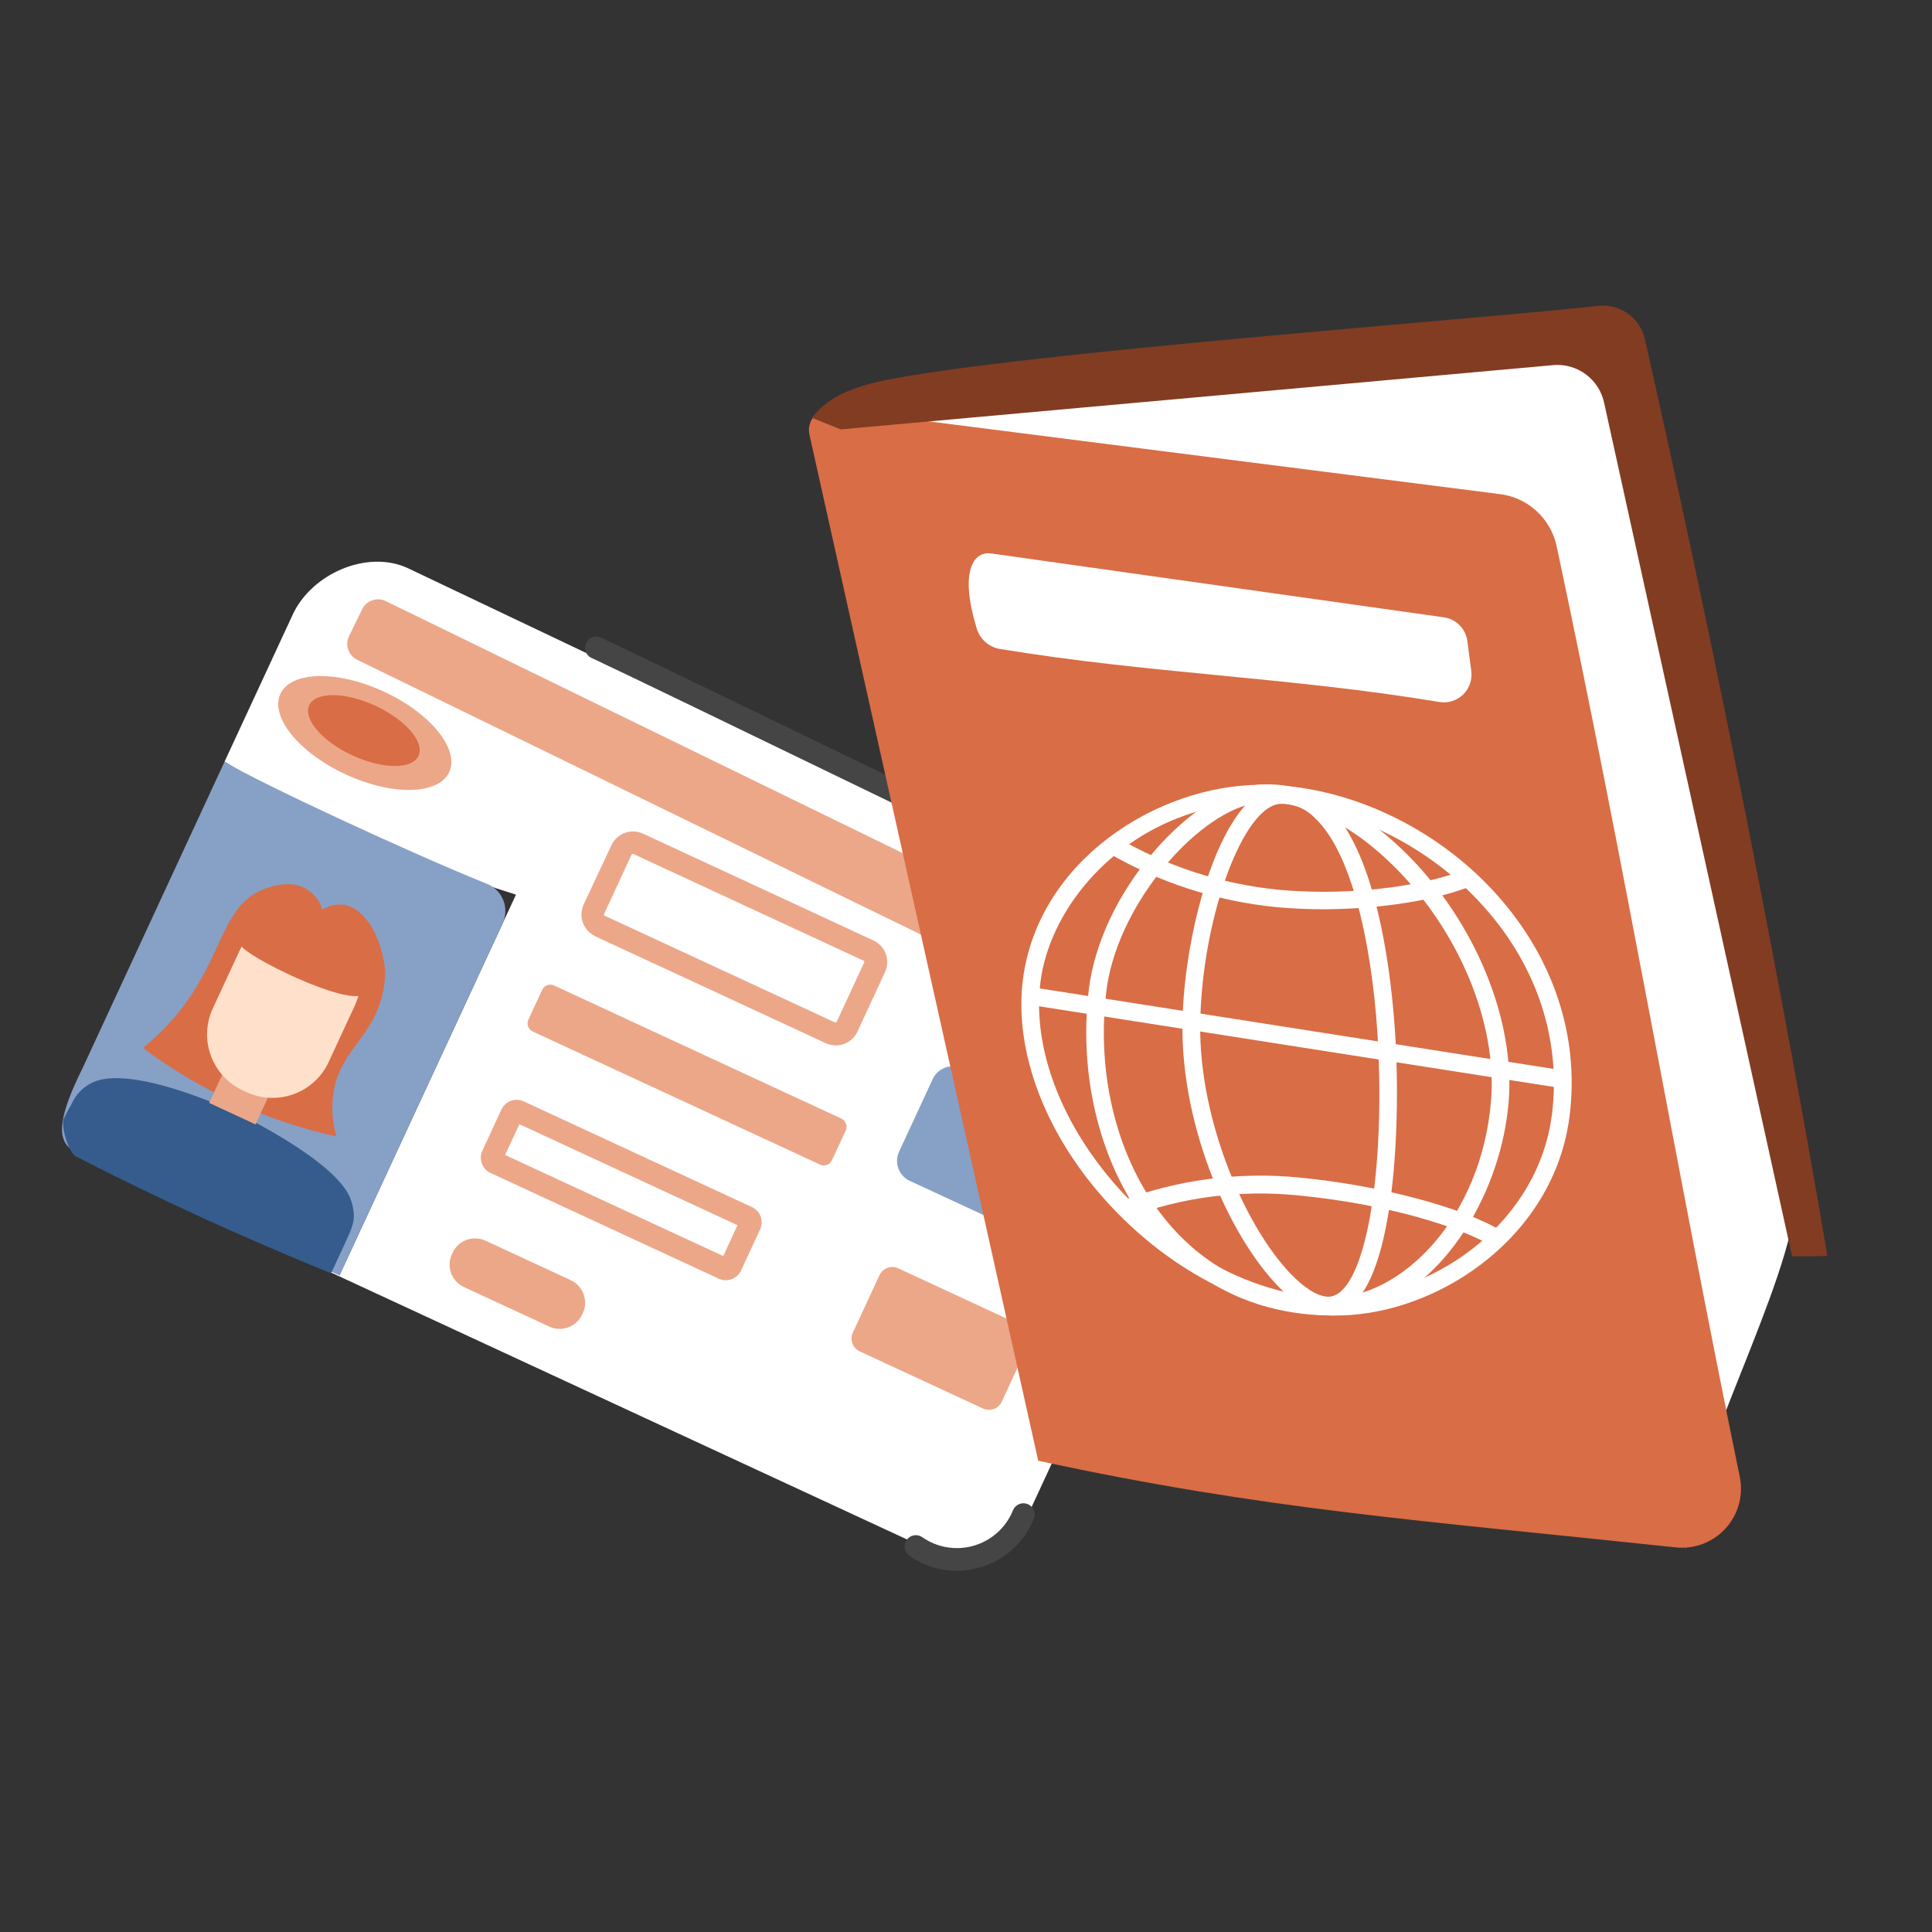
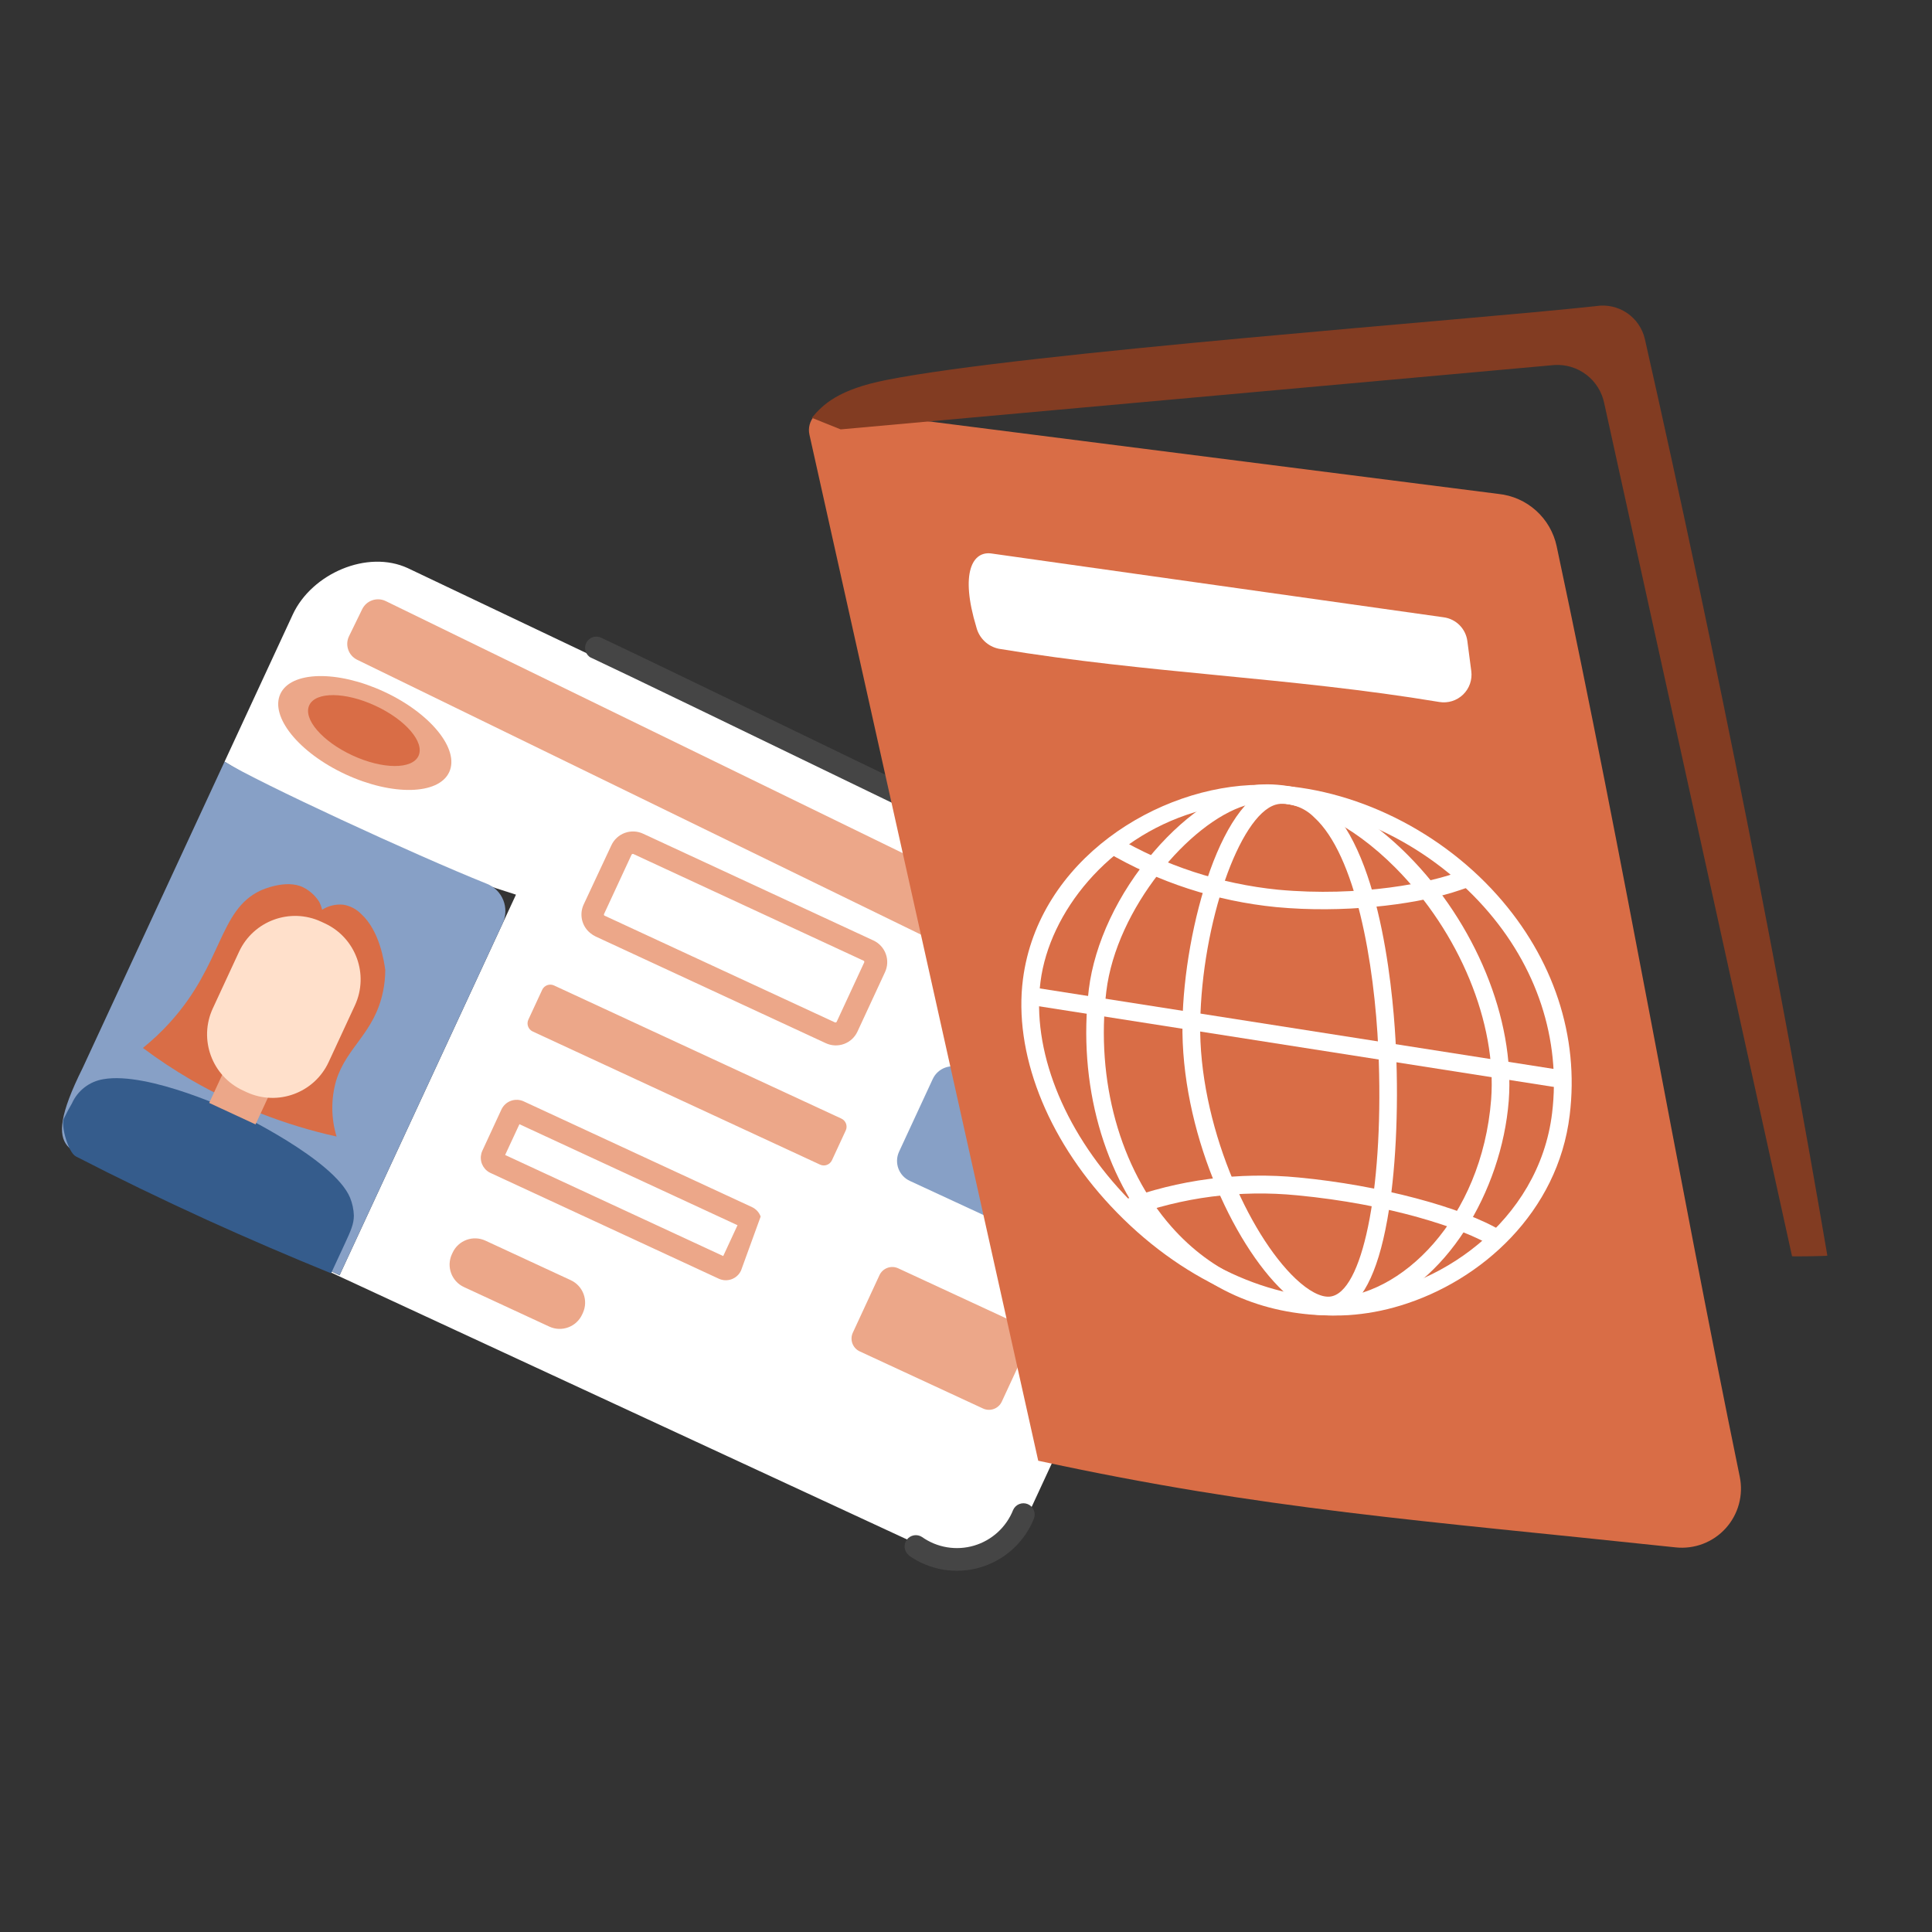
<svg xmlns="http://www.w3.org/2000/svg" width="400" height="400" viewBox="0 0 400 400" fill="none">
  <rect x="0" y="0" width="400" height="400" fill="#333333" stroke="none" />
  <g clip-path="url(#clip0_988_2224)">
    <path d="M213.525 312.14L257.04 218.18C257.971 216.179 258.499 214.013 258.592 211.808C258.686 209.603 258.344 207.4 257.587 205.327C256.829 203.254 255.67 201.35 254.175 199.725C252.681 198.101 250.882 196.786 248.879 195.857L84.444 117.633C76.028 113.733 64.571 118.777 60.642 127.17L46.493 157.695C65.381 169.346 85.649 178.596 106.827 185.229C94.652 211.487 82.478 237.75 70.304 264.019L22.976 242.094C23.711 242.593 24.482 243.035 25.284 243.417L191.221 320.316C193.223 321.243 195.387 321.768 197.591 321.859C199.795 321.95 201.996 321.607 204.067 320.847C206.138 320.088 208.039 318.928 209.662 317.434C211.285 315.94 212.597 314.141 213.525 312.14Z" fill="white" />
    <path d="M100.816 182.984C85.67 176.911 53.564 162.052 46.493 157.695L17.116 221.105C7.444 240.516 16.254 237.558 22.984 242.085L70.312 264.01C81.566 239.734 92.822 215.449 104.08 191.155C104.424 190.407 104.611 189.597 104.632 188.775C104.653 187.952 104.506 187.134 104.201 186.37C103.895 185.605 103.438 184.911 102.856 184.329C102.274 183.747 101.58 183.29 100.816 182.984Z" fill="#87A0C6" />
    <path d="M215.187 190.418L79.868 124.45C78.055 123.566 75.868 124.32 74.984 126.133L72.264 131.713C71.38 133.526 72.134 135.713 73.947 136.597L209.265 202.565C211.079 203.449 213.265 202.695 214.149 200.882L216.87 195.302C217.754 193.489 217 191.302 215.187 190.418Z" fill="#ECA789" />
    <path d="M122.248 193.212C121.379 192.522 120.768 191.559 120.513 190.478C120.259 189.398 120.376 188.263 120.846 187.258L126.576 175.012C126.85 174.416 127.242 173.881 127.726 173.438C128.21 172.995 128.778 172.653 129.396 172.432C130.014 172.211 130.669 172.115 131.325 172.151C131.98 172.186 132.622 172.352 133.212 172.639L180.82 194.708C181.41 194.98 181.942 195.366 182.383 195.844C182.824 196.322 183.166 196.882 183.39 197.493C183.614 198.103 183.715 198.752 183.688 199.402C183.66 200.052 183.504 200.69 183.229 201.279L177.538 213.556C177.267 214.149 176.882 214.682 176.404 215.125C175.926 215.567 175.365 215.911 174.753 216.136C174.141 216.361 173.491 216.462 172.84 216.435C172.189 216.407 171.55 216.251 170.96 215.975L123.352 193.906C122.955 193.725 122.583 193.491 122.248 193.212ZM178.805 198.928L178.747 198.881L131.15 176.82C131.114 176.803 131.076 176.793 131.037 176.791C130.998 176.789 130.959 176.794 130.922 176.807C130.885 176.82 130.851 176.841 130.822 176.867C130.793 176.893 130.769 176.925 130.753 176.961L125.062 189.237C125.044 189.273 125.033 189.311 125.032 189.351C125.03 189.391 125.037 189.43 125.052 189.467C125.07 189.5 125.095 189.53 125.125 189.554C125.155 189.577 125.189 189.595 125.226 189.605L172.841 211.665C172.876 211.682 172.915 211.692 172.954 211.694C172.993 211.696 173.032 211.691 173.069 211.678C173.106 211.664 173.14 211.644 173.169 211.618C173.198 211.592 173.221 211.56 173.238 211.524L178.929 199.248C178.951 199.186 178.953 199.119 178.935 199.057C178.917 198.994 178.88 198.939 178.828 198.899L178.805 198.928Z" fill="#ECA789" />
    <path d="M174.2 231.594L114.71 204.031C113.783 203.601 112.682 204.005 112.253 204.932L109.394 211.102C108.964 212.03 109.368 213.13 110.295 213.56L169.785 241.123C170.713 241.552 171.813 241.149 172.243 240.221L175.102 234.052C175.532 233.124 175.128 232.024 174.2 231.594Z" fill="#ECA789" />
-     <path d="M100.848 242.413C100.241 241.929 99.815 241.255 99.637 240.5C99.459 239.745 99.539 238.951 99.865 238.247L103.813 229.712C104.202 228.879 104.904 228.234 105.767 227.917C106.63 227.601 107.583 227.638 108.418 228.022L155.691 249.918C156.523 250.307 157.168 251.009 157.485 251.872C157.802 252.735 157.764 253.688 157.38 254.523L153.423 263.051C153.232 263.465 152.961 263.836 152.626 264.145C152.291 264.454 151.898 264.693 151.47 264.85C151.043 265.007 150.588 265.078 150.133 265.06C149.678 265.041 149.231 264.933 148.817 264.741L101.545 242.845C101.295 242.732 101.06 242.587 100.848 242.413ZM107.541 232.755L104.581 239.126L149.735 260.055L152.693 253.667L107.541 232.755Z" fill="#ECA789" />
+     <path d="M100.848 242.413C100.241 241.929 99.815 241.255 99.637 240.5C99.459 239.745 99.539 238.951 99.865 238.247L103.813 229.712C104.202 228.879 104.904 228.234 105.767 227.917C106.63 227.601 107.583 227.638 108.418 228.022L155.691 249.918C156.523 250.307 157.168 251.009 157.485 251.872L153.423 263.051C153.232 263.465 152.961 263.836 152.626 264.145C152.291 264.454 151.898 264.693 151.47 264.85C151.043 265.007 150.588 265.078 150.133 265.06C149.678 265.041 149.231 264.933 148.817 264.741L101.545 242.845C101.295 242.732 101.06 242.587 100.848 242.413ZM107.541 232.755L104.581 239.126L149.735 260.055L152.693 253.667L107.541 232.755Z" fill="#ECA789" />
    <path d="M118.174 265.05L100.505 256.864C97.938 255.675 94.894 256.791 93.705 259.358L93.56 259.671C92.371 262.238 93.487 265.282 96.053 266.471L113.722 274.657C116.289 275.846 119.333 274.73 120.522 272.163L120.667 271.85C121.856 269.284 120.74 266.239 118.174 265.05Z" fill="#ECA789" />
    <path d="M211.495 274.42L185.966 262.591C184.5 261.912 182.762 262.55 182.082 264.015L176.573 275.907C175.894 277.372 176.532 279.111 177.997 279.79L203.526 291.618C204.992 292.297 206.731 291.66 207.41 290.194L212.919 278.303C213.598 276.837 212.961 275.099 211.495 274.42Z" fill="#ECA789" />
    <path d="M71.557 160.327C81.21 164.8 90.812 164.59 93.004 159.86C95.196 155.129 89.147 147.668 79.494 143.196C69.841 138.723 60.239 138.933 58.047 143.663C55.855 148.394 61.904 155.855 71.557 160.327Z" fill="#ECA789" />
    <path d="M232.009 236.409L199.157 221.188C196.875 220.131 194.168 221.124 193.111 223.406L186.144 238.443C185.087 240.725 186.079 243.432 188.361 244.489L221.213 259.71C223.495 260.768 226.202 259.775 227.259 257.493L234.227 242.455C235.284 240.173 234.291 237.467 232.009 236.409Z" fill="#87A0C6" />
    <path d="M66.698 188.351C68.002 187.522 69.547 187.154 71.086 187.309C72.494 187.542 73.79 188.219 74.787 189.24C78.61 192.739 79.514 199.039 79.763 200.802C79.762 202.331 79.603 203.855 79.287 205.351C77.501 213.908 71.775 216.724 69.603 223.709C68.506 227.502 68.534 231.531 69.684 235.307C59.103 232.965 48.945 229.006 39.569 223.572C36.117 221.565 32.784 219.359 29.587 216.967C31.583 215.359 33.451 213.598 35.172 211.699C46.151 199.606 45.234 188.461 53.928 184.383C54.204 184.256 59.225 181.967 62.774 183.713C64.117 184.387 65.253 185.41 66.063 186.674C66.343 187.205 66.556 187.768 66.698 188.351Z" fill="#D96D46" />
    <path d="M13.232 231.556C13.833 230.33 14.378 229.312 14.888 228.456C15.47 227.147 16.367 226.004 17.5 225.128C18.633 224.252 19.966 223.672 21.38 223.439C30.815 221.755 48.98 230.416 48.98 230.416C48.98 230.416 69.195 240.05 72.474 247.965C72.954 249.14 73.222 250.392 73.264 251.661C73.259 253.426 72.639 254.795 71.408 257.461L68.548 263.627C60.206 260.228 51.649 256.564 42.864 252.574C33.372 248.241 24.314 243.854 15.688 239.412C14.131 238.594 12.533 233.003 13.232 231.556Z" fill="#355C8C" />
    <path d="M56.714 224.576L47.118 220.13L43.31 228.349L52.906 232.795L56.714 224.576Z" fill="#ECA789" />
    <path d="M67.245 191.172L66.484 190.819C60.071 187.848 52.464 190.638 49.493 197.051L44.061 208.774C41.09 215.187 43.88 222.794 50.293 225.765L51.054 226.118C57.467 229.089 65.074 226.299 68.045 219.886L73.477 208.163C76.448 201.75 73.658 194.143 67.245 191.172Z" fill="#FFE0CB" />
-     <path d="M51.791 188.362C50.798 189.302 50.099 190.509 49.78 191.839C49.46 193.168 49.534 194.561 49.991 195.85C50.928 197.958 71.369 208.2 75.302 205.909C76.396 205.156 77.267 204.123 77.825 202.918C78.383 201.712 78.606 200.379 78.471 199.058C77.445 190.243 57.773 182.954 51.791 188.362Z" fill="#D96D46" />
    <path d="M219.705 295.673C219.284 295.335 218.994 294.86 218.883 294.331C218.773 293.802 218.85 293.252 219.101 292.773C224.326 282.857 237.428 257.515 246.276 236.387C246.541 235.851 247.001 235.437 247.562 235.231C248.122 235.024 248.741 235.04 249.29 235.277C249.839 235.513 250.276 235.951 250.511 236.5C250.747 237.049 250.763 237.667 250.555 238.228C241.621 259.523 228.455 285.005 223.201 294.976C223.058 295.246 222.864 295.485 222.629 295.68C222.394 295.875 222.123 296.021 221.831 296.111C221.539 296.2 221.232 296.231 220.928 296.202C220.625 296.173 220.329 296.084 220.06 295.941C219.931 295.867 219.812 295.777 219.705 295.673Z" fill="#454545" />
    <path d="M72.957 156.395C79.203 159.289 85.332 159.334 86.647 156.496C87.962 153.657 83.965 149.01 77.719 146.116C71.474 143.223 65.344 143.178 64.029 146.016C62.714 148.855 66.711 153.501 72.957 156.395Z" fill="#D96D46" />
    <path d="M122.03 135.973C121.579 135.619 121.273 135.11 121.173 134.545C121.072 133.98 121.184 133.397 121.486 132.909C121.788 132.421 122.26 132.062 122.811 131.899C123.361 131.737 123.953 131.784 124.471 132.031C130.445 134.815 158.082 148.188 184.803 161.128C211.523 174.068 239.124 187.427 245.086 190.187C248.458 191.76 252.292 193.546 255.168 196.667C256.97 198.795 258.315 201.271 259.122 203.94C259.928 206.609 260.178 209.416 259.857 212.185C259.408 217.372 257.556 222.021 255.757 226.524C255.657 226.825 255.496 227.102 255.285 227.339C255.073 227.576 254.816 227.767 254.528 227.901C254.24 228.035 253.928 228.109 253.61 228.118C253.293 228.127 252.977 228.071 252.682 227.954C252.387 227.836 252.119 227.66 251.895 227.435C251.67 227.211 251.494 226.943 251.377 226.648C251.26 226.353 251.204 226.037 251.213 225.72C251.222 225.402 251.296 225.09 251.43 224.802C253.097 220.621 254.827 216.284 255.212 211.79C255.479 209.66 255.307 207.499 254.708 205.438C254.108 203.378 253.093 201.461 251.725 199.808C249.493 197.343 246.262 195.851 243.132 194.391C237.15 191.616 209.513 178.243 182.792 165.303C156.072 152.364 128.471 139.004 122.526 136.242C122.35 136.174 122.183 136.083 122.03 135.973Z" fill="#454545" />
-     <path d="M230.765 211.734C237.011 214.628 243.141 214.673 244.456 211.834C245.771 208.996 241.774 204.349 235.528 201.455C229.282 198.561 223.153 198.516 221.838 201.355C220.522 204.193 224.52 208.84 230.765 211.734Z" fill="#D96D46" />
    <path d="M188.092 321.938C187.644 321.551 187.36 321.009 187.297 320.42C187.234 319.832 187.397 319.242 187.752 318.769C188.108 318.296 188.631 317.976 189.213 317.874C189.796 317.772 190.396 317.895 190.891 318.219C192.439 319.312 194.213 320.041 196.083 320.349C197.952 320.657 199.867 320.537 201.684 319.999C203.5 319.46 205.17 318.516 206.569 317.238C207.968 315.96 209.059 314.381 209.759 312.621C210.003 312.071 210.45 311.636 211.007 311.408C211.564 311.18 212.188 311.176 212.748 311.397C213.308 311.618 213.761 312.047 214.011 312.594C214.262 313.141 214.292 313.764 214.094 314.333C213.137 316.756 211.643 318.929 209.723 320.69C207.803 322.45 205.508 323.751 203.011 324.494C200.515 325.238 197.882 325.404 195.312 324.981C192.742 324.558 190.302 323.556 188.175 322.051L188.092 321.938Z" fill="#454545" />
-     <path d="M349.03 320.603C335.424 257.743 321.603 195.081 308.032 132.2L170.703 84.662L336.772 67.803L371.666 248.294C371.276 264.604 349.408 304.357 349.03 320.603Z" fill="white" />
    <path d="M214.954 302.429L167.586 89.99C167.433 89.307 167.447 88.597 167.627 87.919C167.807 87.242 168.147 86.619 168.618 86.1C169.09 85.582 169.679 85.185 170.336 84.943C170.993 84.7 171.699 84.62 172.394 84.707L310.225 102.259C313.122 102.556 315.851 103.764 318.019 105.71C320.186 107.656 321.681 110.239 322.288 113.087C336.462 179.556 346.833 240.665 360.195 305.734C360.586 307.619 360.525 309.57 360.019 311.428C359.512 313.286 358.574 314.998 357.281 316.424C355.987 317.851 354.375 318.952 352.576 319.637C350.777 320.322 348.841 320.573 346.926 320.369C294.205 314.762 262.042 312.614 214.954 302.429Z" fill="#D96D46" />
    <path d="M289.972 270.297C286.451 271.379 282.816 272.047 279.141 272.288C262.508 273.277 244.129 264.846 229.957 249.688C216.631 235.442 209.834 217.859 211.792 202.729C214.992 178.042 239.73 162.615 260.814 162.489C278.476 162.376 297.317 171.124 309.991 185.335C321.632 198.385 327.003 214.551 324.986 230.889C322.568 250.927 306.767 265.192 289.972 270.297ZM247.232 168.203C229.403 173.621 217.286 188.902 215.431 203.198C213.606 217.262 220.047 233.702 232.639 247.175C246.075 261.551 263.373 269.569 278.913 268.627C297.643 267.478 318.642 252.892 321.345 230.451C323.19 215.182 318.195 200.019 307.256 187.772C295.262 174.33 277.48 166.054 260.839 166.151C256.228 166.174 251.645 166.865 247.232 168.203Z" fill="white" />
    <path d="M283.225 271.209C280.701 271.974 278.076 272.357 275.439 272.346C261.249 272.247 248.918 266.725 239.793 256.365C228.485 243.539 223.102 224.256 225.429 204.825C226.606 195.319 231.467 184.958 238.881 176.342C245.977 168.086 254.117 162.929 260.72 162.446C270.383 161.766 281.599 167.099 291.51 177.067C305.469 191.121 313.655 211.066 312.369 227.903C310.904 246.594 299.304 266.322 283.225 271.209ZM257.87 166.748C246.313 170.261 231.119 188.093 229.047 205.291C226.84 223.679 231.873 241.879 242.516 253.952C250.927 263.502 262.304 268.592 275.451 268.673C289.976 268.771 306.797 252.315 308.724 227.649C309.933 211.831 302.181 193.045 288.93 179.681C279.768 170.471 269.596 165.532 260.999 166.143C259.936 166.223 258.886 166.427 257.87 166.748Z" fill="white" />
    <path d="M277.06 271.792C276.559 271.945 276.042 272.04 275.52 272.077C272.542 272.312 269.265 270.726 265.717 267.382C255.146 257.381 244.442 233.871 244.818 211.73C245.138 192.147 253.127 163.351 264.902 162.761C266.677 162.689 268.448 162.98 270.107 163.618C271.765 164.255 273.276 165.225 274.546 166.468C286.383 177.253 288.622 208.032 289.023 217.211C289.588 230.07 288.943 242.932 287.232 252.488C285.205 263.878 281.787 270.356 277.06 271.792ZM264.06 166.615C256.616 168.878 248.83 191.086 248.49 211.803C248.149 232.521 258.475 255.526 268.252 264.752C270.932 267.282 273.425 268.597 275.263 268.456C275.508 268.439 275.75 268.393 275.983 268.318C282.497 266.338 286.562 244.529 285.375 217.415C284.568 199.242 280.666 177.039 272.091 169.226C271.182 168.302 270.092 167.575 268.889 167.092C267.685 166.61 266.395 166.381 265.099 166.422C264.747 166.445 264.398 166.51 264.06 166.615Z" fill="white" />
    <path d="M300.699 184.794C292.194 187.379 278.061 189.103 264.23 187.808C251.817 186.584 239.819 182.677 229.066 176.356L230.919 173.191C241.214 179.253 252.701 183.01 264.587 184.202C281.494 185.783 296.521 182.751 302.495 180.335L303.875 183.738C302.928 184.066 301.862 184.441 300.699 184.794Z" fill="white" />
    <path d="M309.122 258.124C302.858 254.234 287.444 249.272 268.593 247.48C256.746 246.303 244.787 247.852 233.63 252.007L232.35 248.564C244.018 244.206 256.529 242.573 268.925 243.791C285.589 245.374 302.901 249.962 311.034 254.951L309.122 258.124Z" fill="white" />
    <path d="M213.54 204.371L212.971 208.003L322.966 225.236L323.535 221.604L213.54 204.371Z" fill="white" />
    <path d="M205.284 114.597L298.931 127.81C300.171 127.983 301.319 128.559 302.199 129.448C303.079 130.338 303.642 131.492 303.802 132.733L304.615 138.951C304.729 139.836 304.636 140.736 304.341 141.579C304.046 142.422 303.558 143.184 302.916 143.805C302.274 144.425 301.496 144.887 300.644 145.154C299.792 145.42 298.889 145.484 298.008 145.34C266.803 140.156 238.018 139.493 206.806 134.321C205.69 134.093 204.66 133.555 203.837 132.768C203.013 131.98 202.428 130.976 202.15 129.872C198.694 118.501 201.401 114.029 205.284 114.597Z" fill="white" />
    <path d="M168.082 86.506L174.054 88.899L321.853 75.57C324.233 75.43 326.583 76.153 328.472 77.607C330.361 79.061 331.662 81.147 332.136 83.483L371.022 260.087C371.05 260.18 378.354 260.064 378.335 259.968C368.999 205.071 355.685 137.121 340.562 70.239C340.063 68.022 338.738 66.078 336.857 64.803C334.976 63.529 332.68 63.018 330.436 63.376C303.715 66.293 212.234 72.985 183.548 78.664C173.641 80.618 170.384 83.712 168.082 86.506Z" fill="#823C22" />
  </g>
  <defs>
    <clipPath id="clip0_988_2224">
      <rect width="400" height="400" fill="white" />
    </clipPath>
  </defs>
</svg>